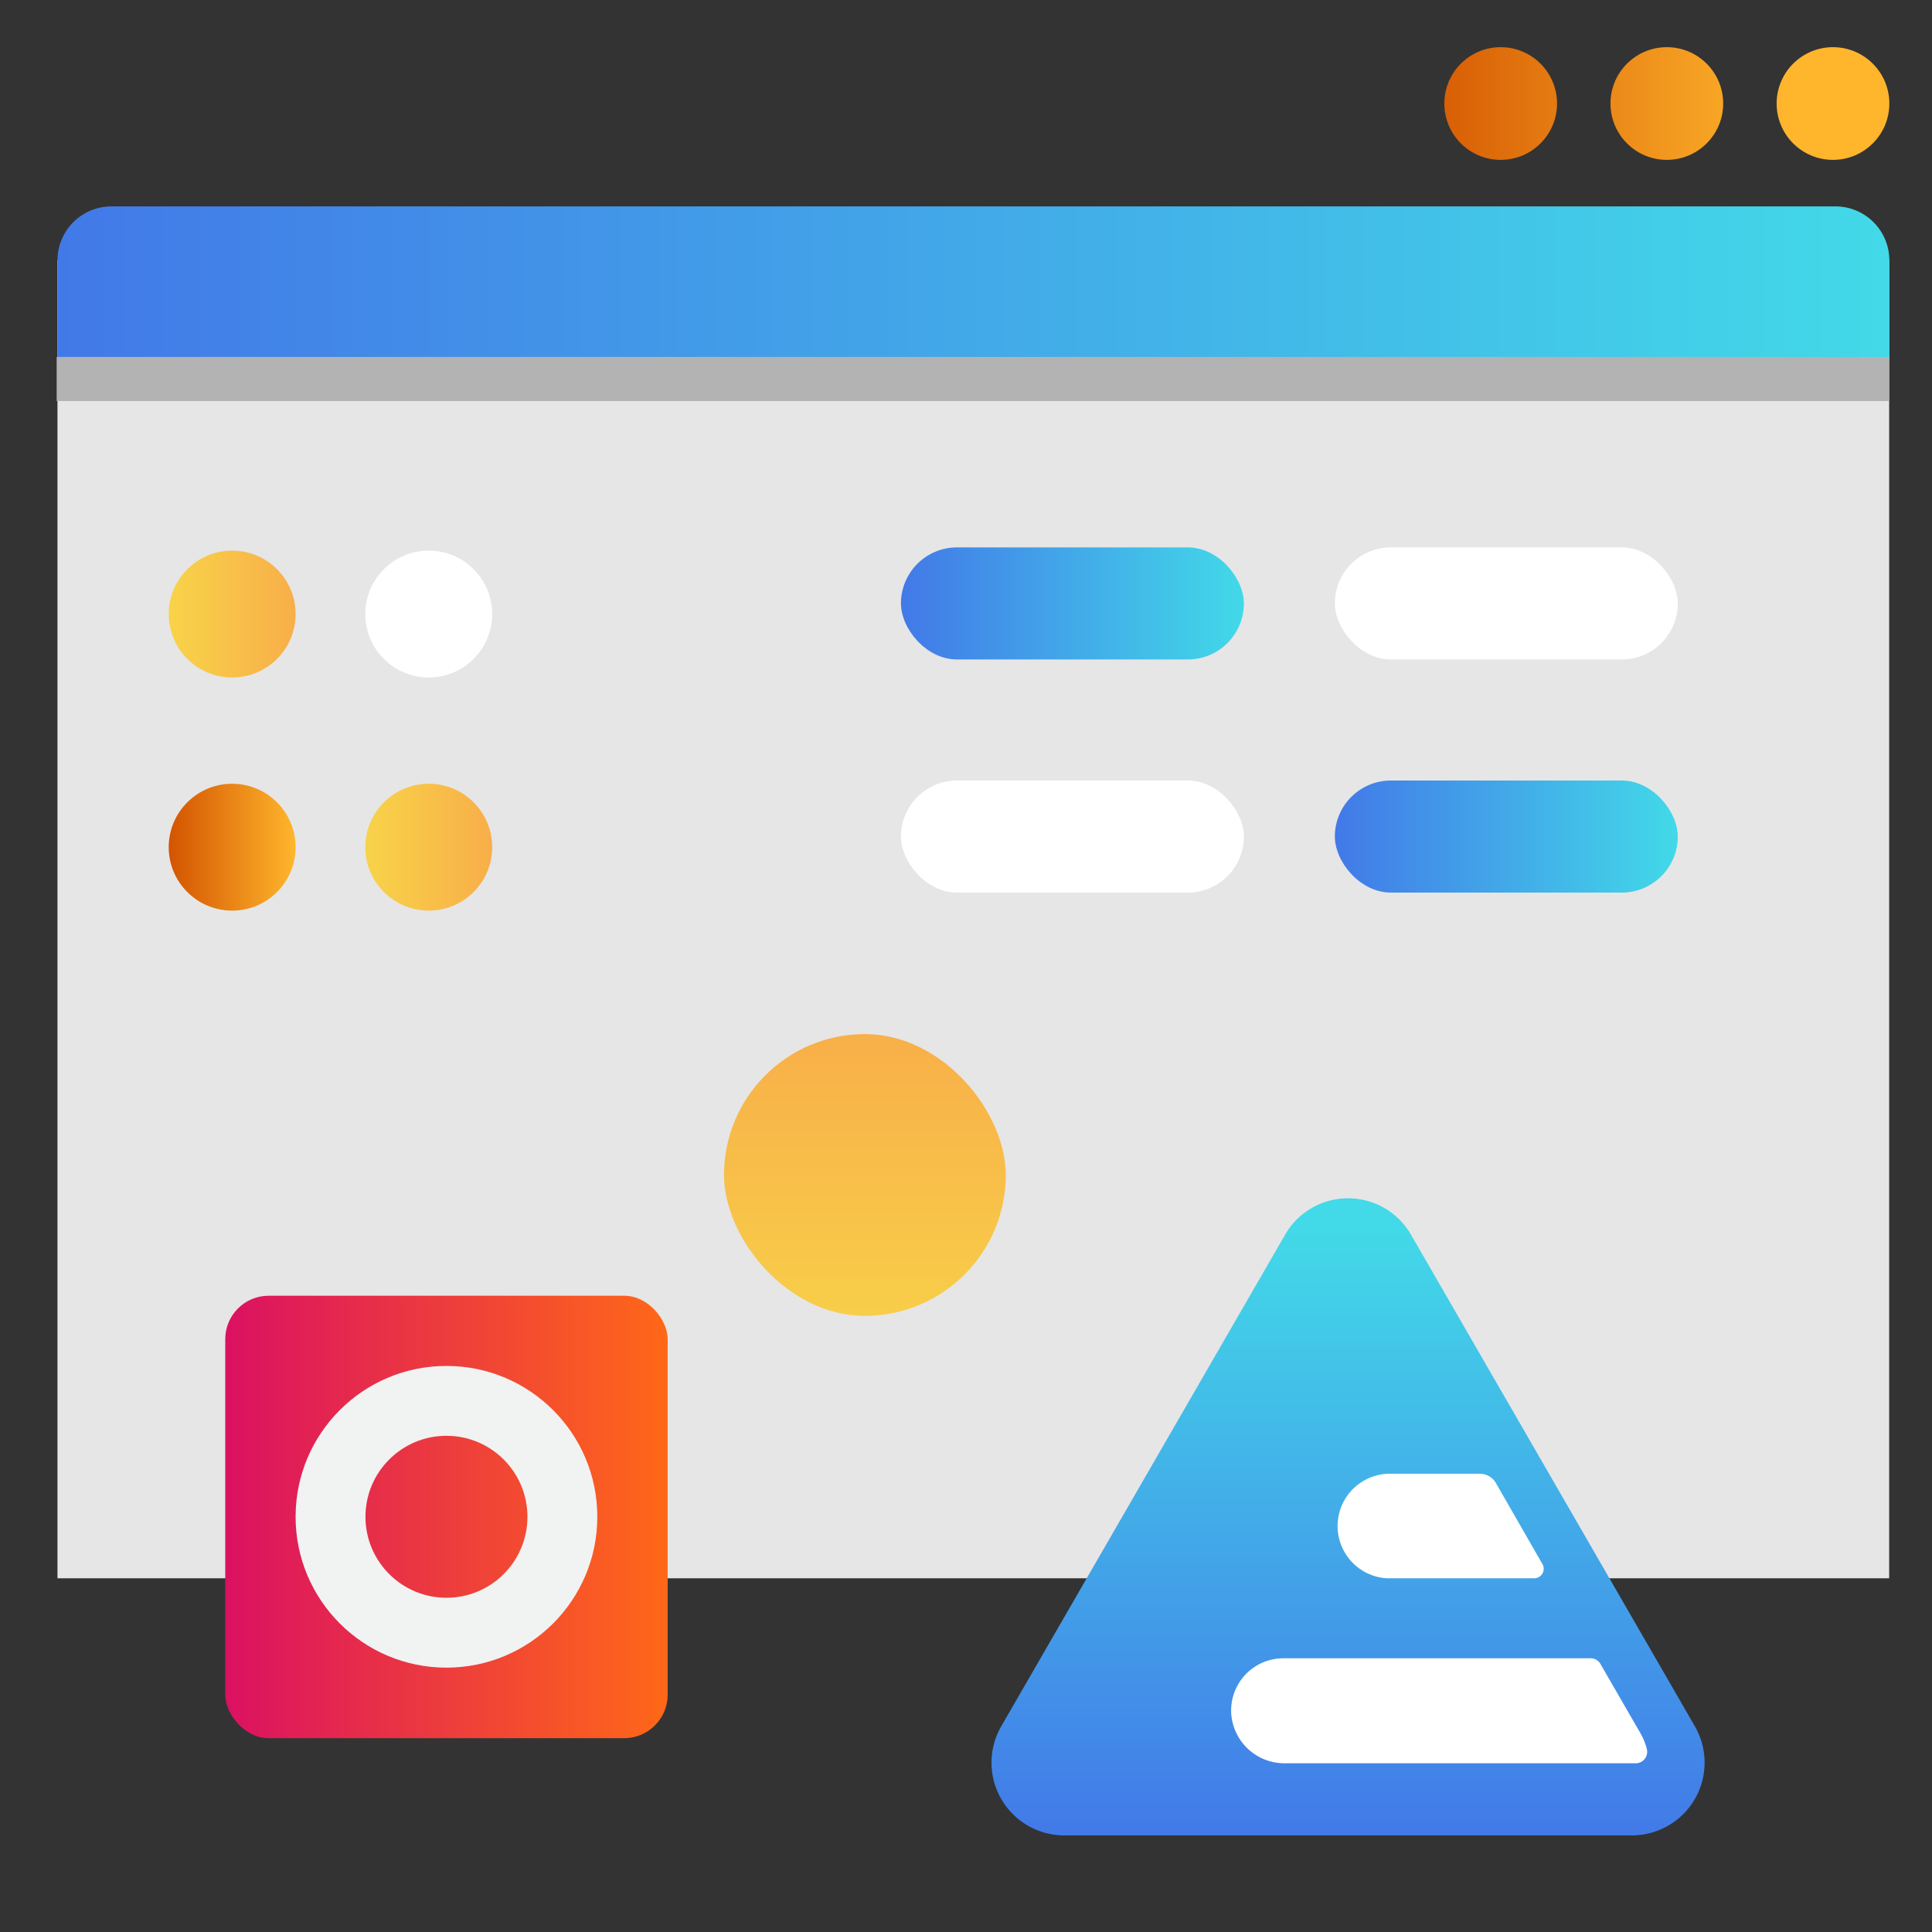
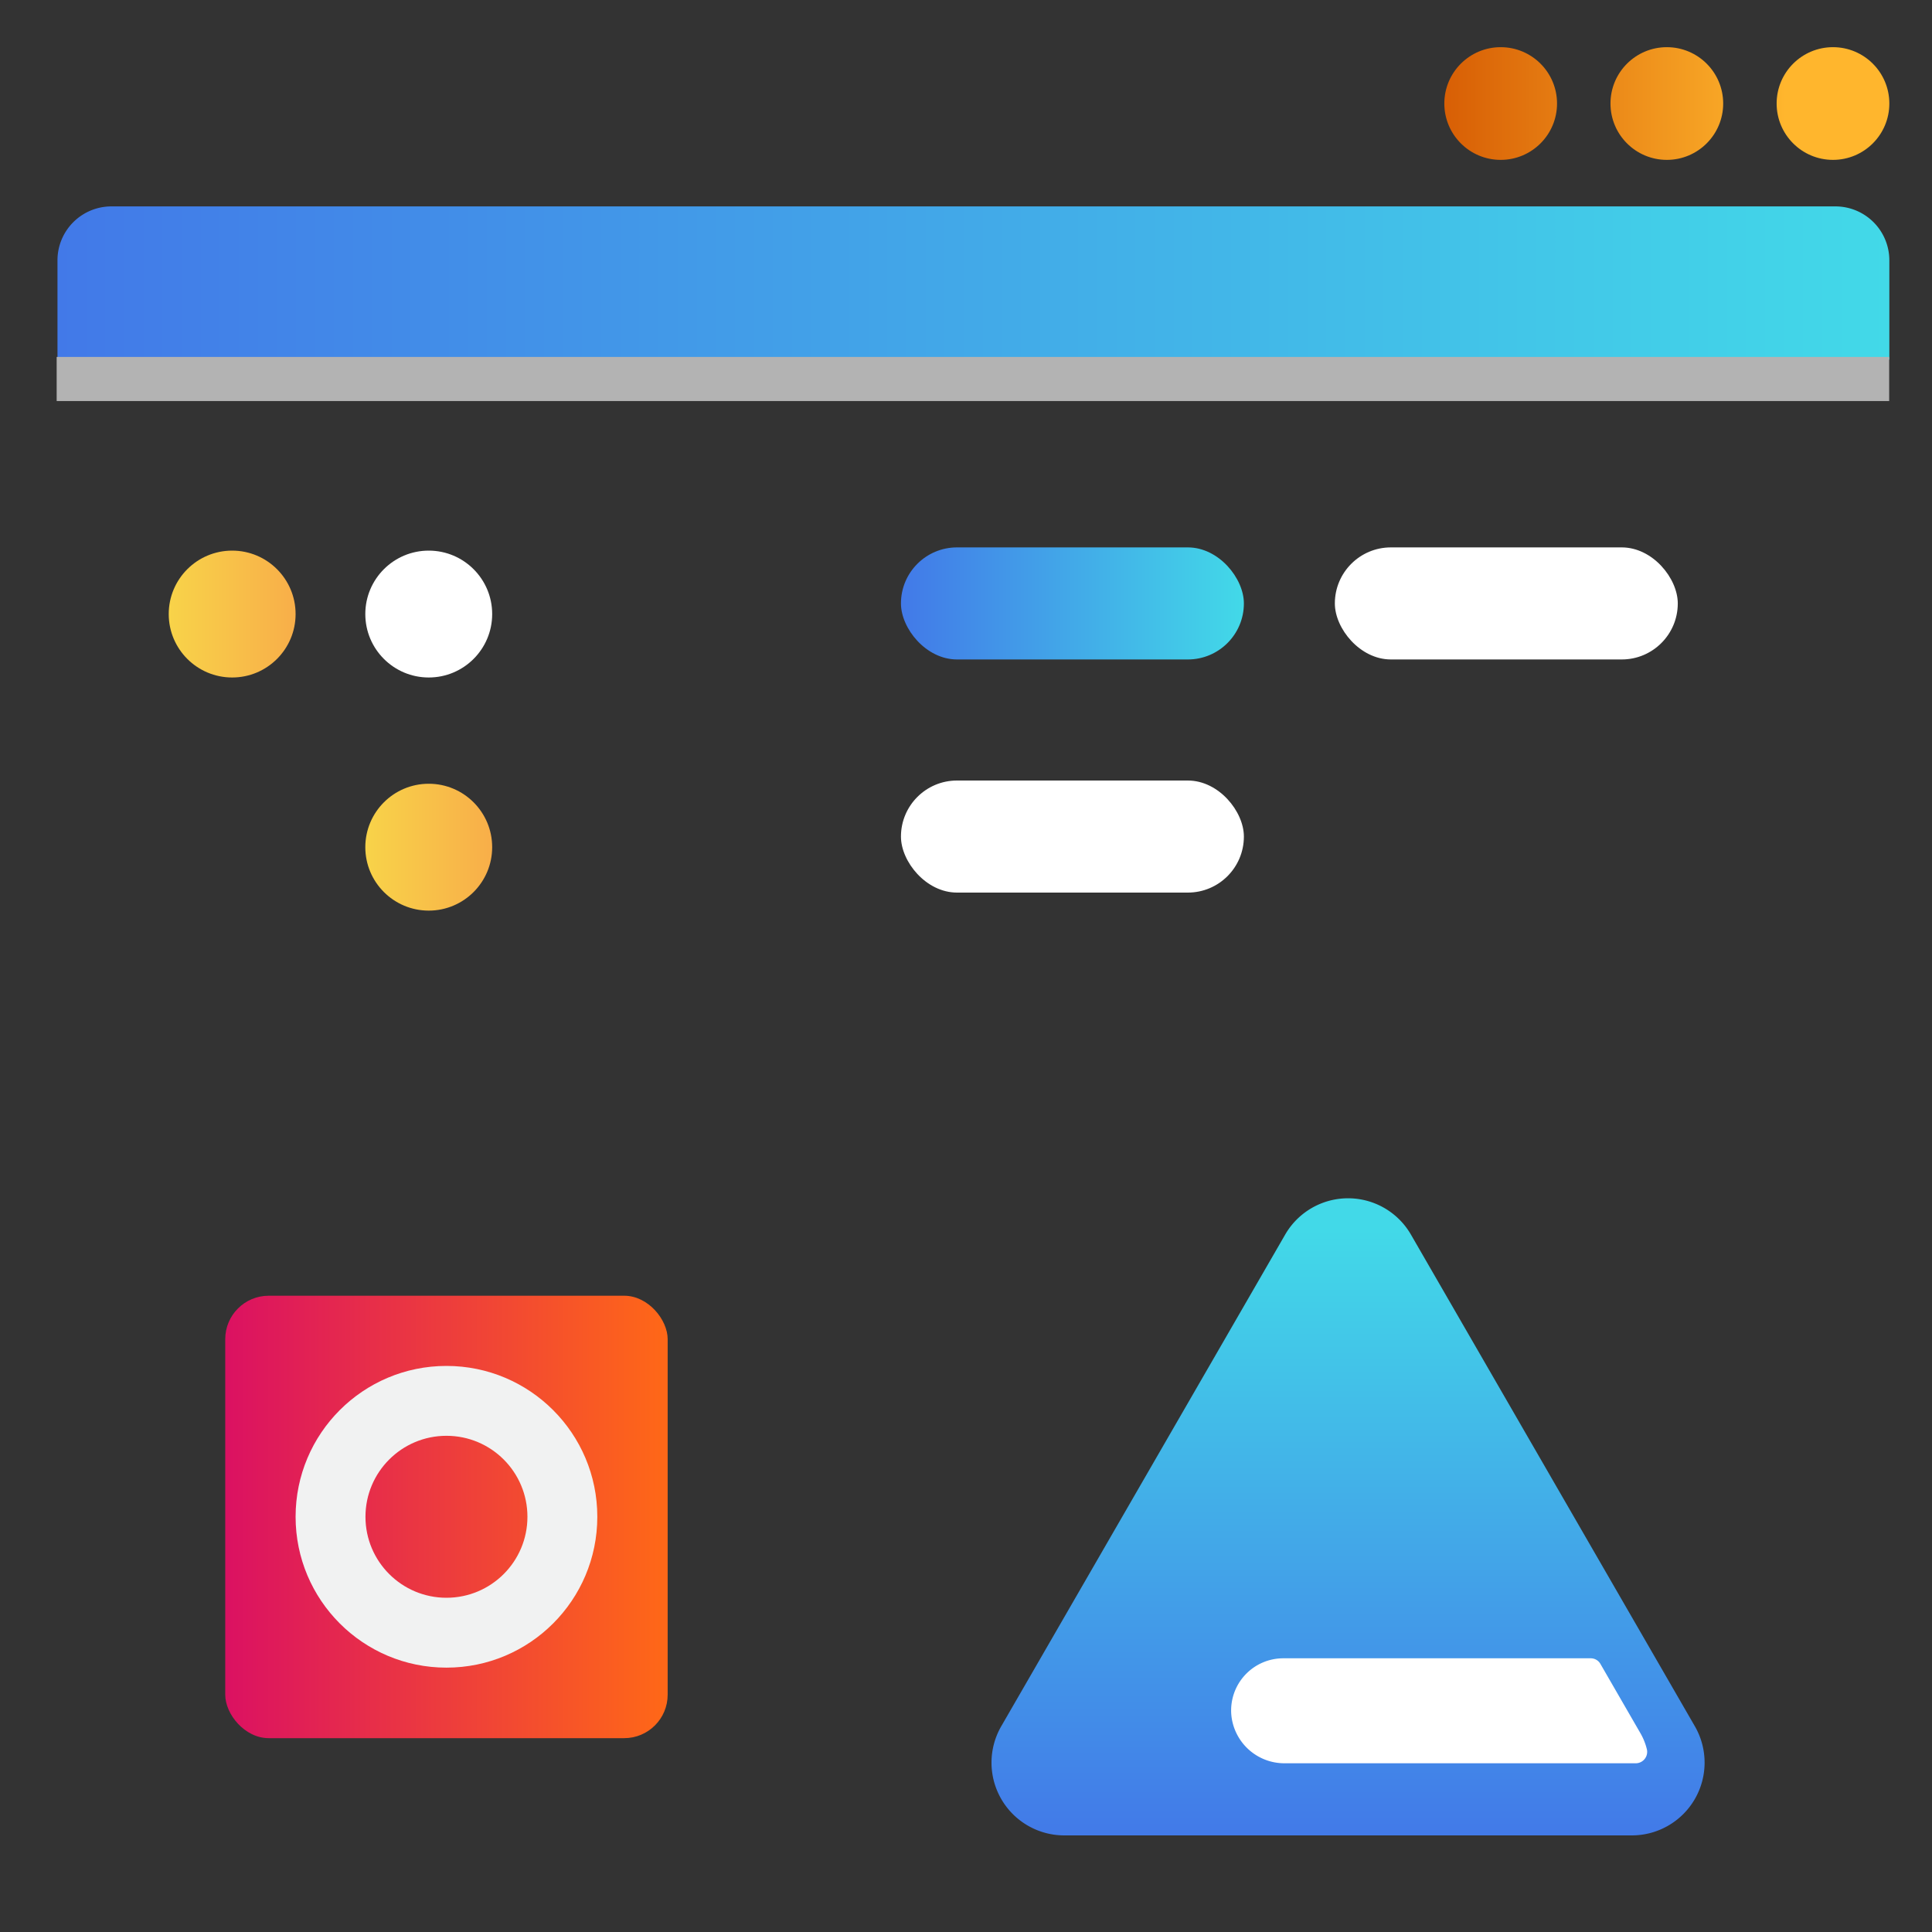
<svg xmlns="http://www.w3.org/2000/svg" xmlns:xlink="http://www.w3.org/1999/xlink" id="Layer_1" data-name="Layer 1" viewBox="0 0 120 120">
  <rect x="0" y="0" width="120" height="120" fill="#333333" stroke="none" />
  <defs>
    <style>.cls-1{fill:#e6e6e6;}.cls-2{fill:url(#linear-gradient);}.cls-3{fill:url(#linear-gradient-2);}.cls-4{fill:#f1f2f2;}.cls-5{fill:url(#linear-gradient-3);}.cls-6{fill:url(#linear-gradient-4);}.cls-7{fill:#fff;}.cls-8{fill:url(#linear-gradient-5);}.cls-9{fill:url(#linear-gradient-6);}.cls-10{fill:url(#linear-gradient-9);}.cls-11{fill:url(#linear-gradient-10);}.cls-12{fill:url(#linear-gradient-11);}.cls-13{fill:url(#linear-gradient-12);}.cls-14{fill:url(#linear-gradient-13);}.cls-15{fill:#b3b3b3;}</style>
    <linearGradient id="linear-gradient" x1="53.72" y1="84.89" x2="53.72" y2="63.52" gradientUnits="userSpaceOnUse">
      <stop offset="0" stop-color="#f8d349" />
      <stop offset="1" stop-color="#f8ae49" />
    </linearGradient>
    <linearGradient id="linear-gradient-2" x1="13.99" y1="94.21" x2="41.46" y2="94.21" gradientUnits="userSpaceOnUse">
      <stop offset="0" stop-color="#db1162" />
      <stop offset="1" stop-color="#ff6817" />
    </linearGradient>
    <linearGradient id="linear-gradient-3" x1="13.76" y1="94.21" x2="42.16" y2="94.21" xlink:href="#linear-gradient-2" />
    <linearGradient id="linear-gradient-4" x1="83.73" y1="114.26" x2="83.73" y2="76.34" gradientUnits="userSpaceOnUse">
      <stop offset="0" stop-color="#4279e8" />
      <stop offset="1" stop-color="#42d9e8" />
    </linearGradient>
    <linearGradient id="linear-gradient-5" x1="3.57" y1="17.58" x2="117.34" y2="17.58" xlink:href="#linear-gradient-4" />
    <linearGradient id="linear-gradient-6" x1="87.07" y1="6.43" x2="110.95" y2="6.43" gradientUnits="userSpaceOnUse">
      <stop offset="0" stop-color="#d35400" />
      <stop offset="1" stop-color="#ffb62d" />
    </linearGradient>
    <linearGradient id="linear-gradient-9" x1="55.96" y1="37.49" x2="77.26" y2="37.49" xlink:href="#linear-gradient-4" />
    <linearGradient id="linear-gradient-10" x1="10.49" y1="38.14" x2="18.36" y2="38.14" xlink:href="#linear-gradient" />
    <linearGradient id="linear-gradient-11" x1="82.91" y1="51.96" x2="104.21" y2="51.96" xlink:href="#linear-gradient-4" />
    <linearGradient id="linear-gradient-12" x1="22.7" y1="52.62" x2="30.57" y2="52.62" xlink:href="#linear-gradient" />
    <linearGradient id="linear-gradient-13" x1="10.49" y1="52.62" x2="18.36" y2="52.62" xlink:href="#linear-gradient-6" />
  </defs>
-   <rect class="cls-1" x="3.57" y="16.15" width="113.77" height="81.88" />
-   <rect class="cls-2" x="44.97" y="64.23" width="17.5" height="17.5" rx="8.75" />
  <rect class="cls-3" x="13.99" y="80.48" width="27.48" height="27.48" rx="2.7" />
  <circle class="cls-4" cx="27.73" cy="94.21" r="9.37" />
  <circle class="cls-5" cx="27.73" cy="94.21" r="5.03" />
  <path class="cls-6" d="M79.82,76.69,62.19,107.22A4.52,4.52,0,0,0,66.1,114h35.26a4.52,4.52,0,0,0,3.91-6.78L87.64,76.69A4.51,4.51,0,0,0,79.82,76.69Z" />
-   <path class="cls-7" d="M95.8,97.14a.59.59,0,0,1-.51.89H86.15a3.25,3.25,0,0,1,0-6.49h5.76a1.14,1.14,0,0,1,1,.57Z" />
  <path class="cls-7" d="M101.6,109.52H79.81a3.31,3.31,0,0,1-3.33-3A3.24,3.24,0,0,1,79.71,103H98.8a.69.69,0,0,1,.6.34l2.5,4.33a3.78,3.78,0,0,1,.38.94A.71.71,0,0,1,101.6,109.52Z" />
  <path class="cls-8" d="M6.92,12.82H114a3.35,3.35,0,0,1,3.35,3.35v6.17a0,0,0,0,1,0,0H3.57a0,0,0,0,1,0,0V16.17A3.35,3.35,0,0,1,6.92,12.82Z" />
  <circle class="cls-9" cx="113.85" cy="6.43" r="3.5" />
  <circle class="cls-9" cx="103.53" cy="6.43" r="3.5" />
  <circle class="cls-9" cx="93.21" cy="6.43" r="3.5" />
  <rect class="cls-10" x="55.96" y="34" width="21.3" height="6.96" rx="3.48" />
  <rect class="cls-7" x="82.91" y="34" width="21.3" height="6.96" rx="3.48" />
  <circle class="cls-7" cx="26.63" cy="38.14" r="3.94" />
  <circle class="cls-11" cx="14.42" cy="38.14" r="3.94" />
  <rect class="cls-7" x="55.96" y="48.48" width="21.3" height="6.96" rx="3.48" />
-   <rect class="cls-12" x="82.91" y="48.48" width="21.3" height="6.96" rx="3.48" />
  <circle class="cls-13" cx="26.63" cy="52.62" r="3.94" />
-   <circle class="cls-14" cx="14.42" cy="52.62" r="3.94" />
  <rect class="cls-15" x="3.52" y="22.17" width="113.82" height="2.74" />
</svg>